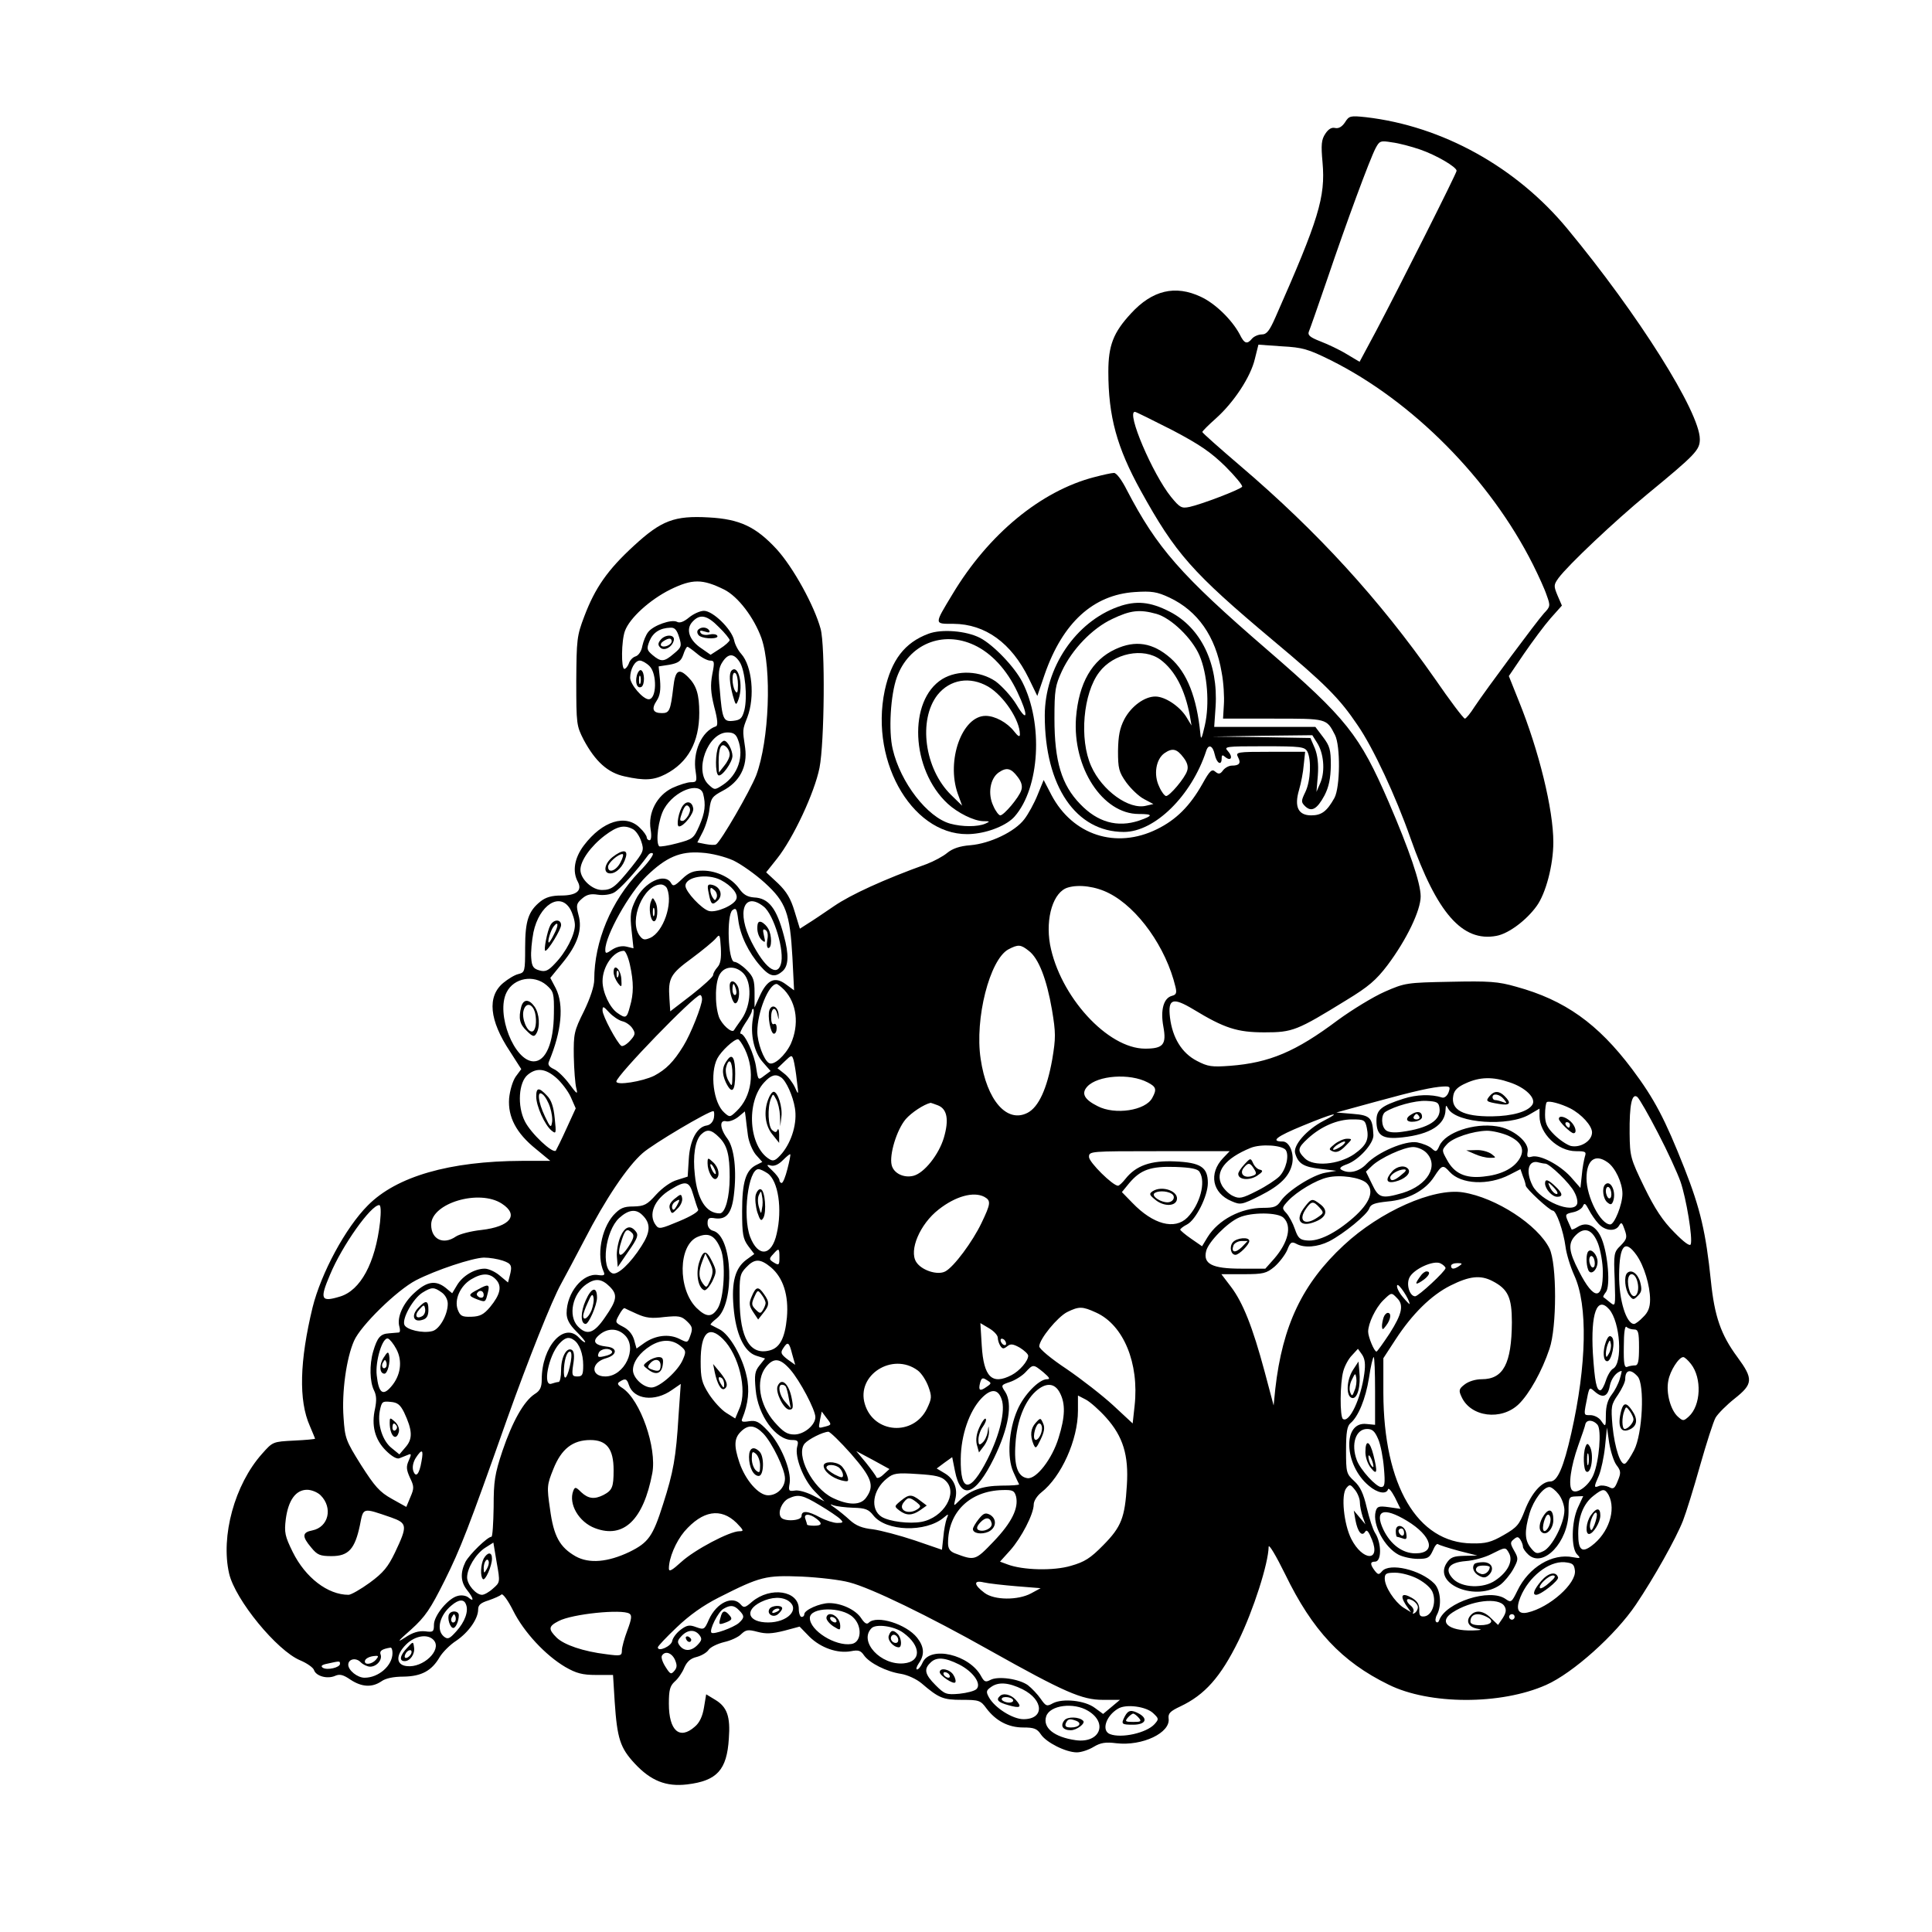
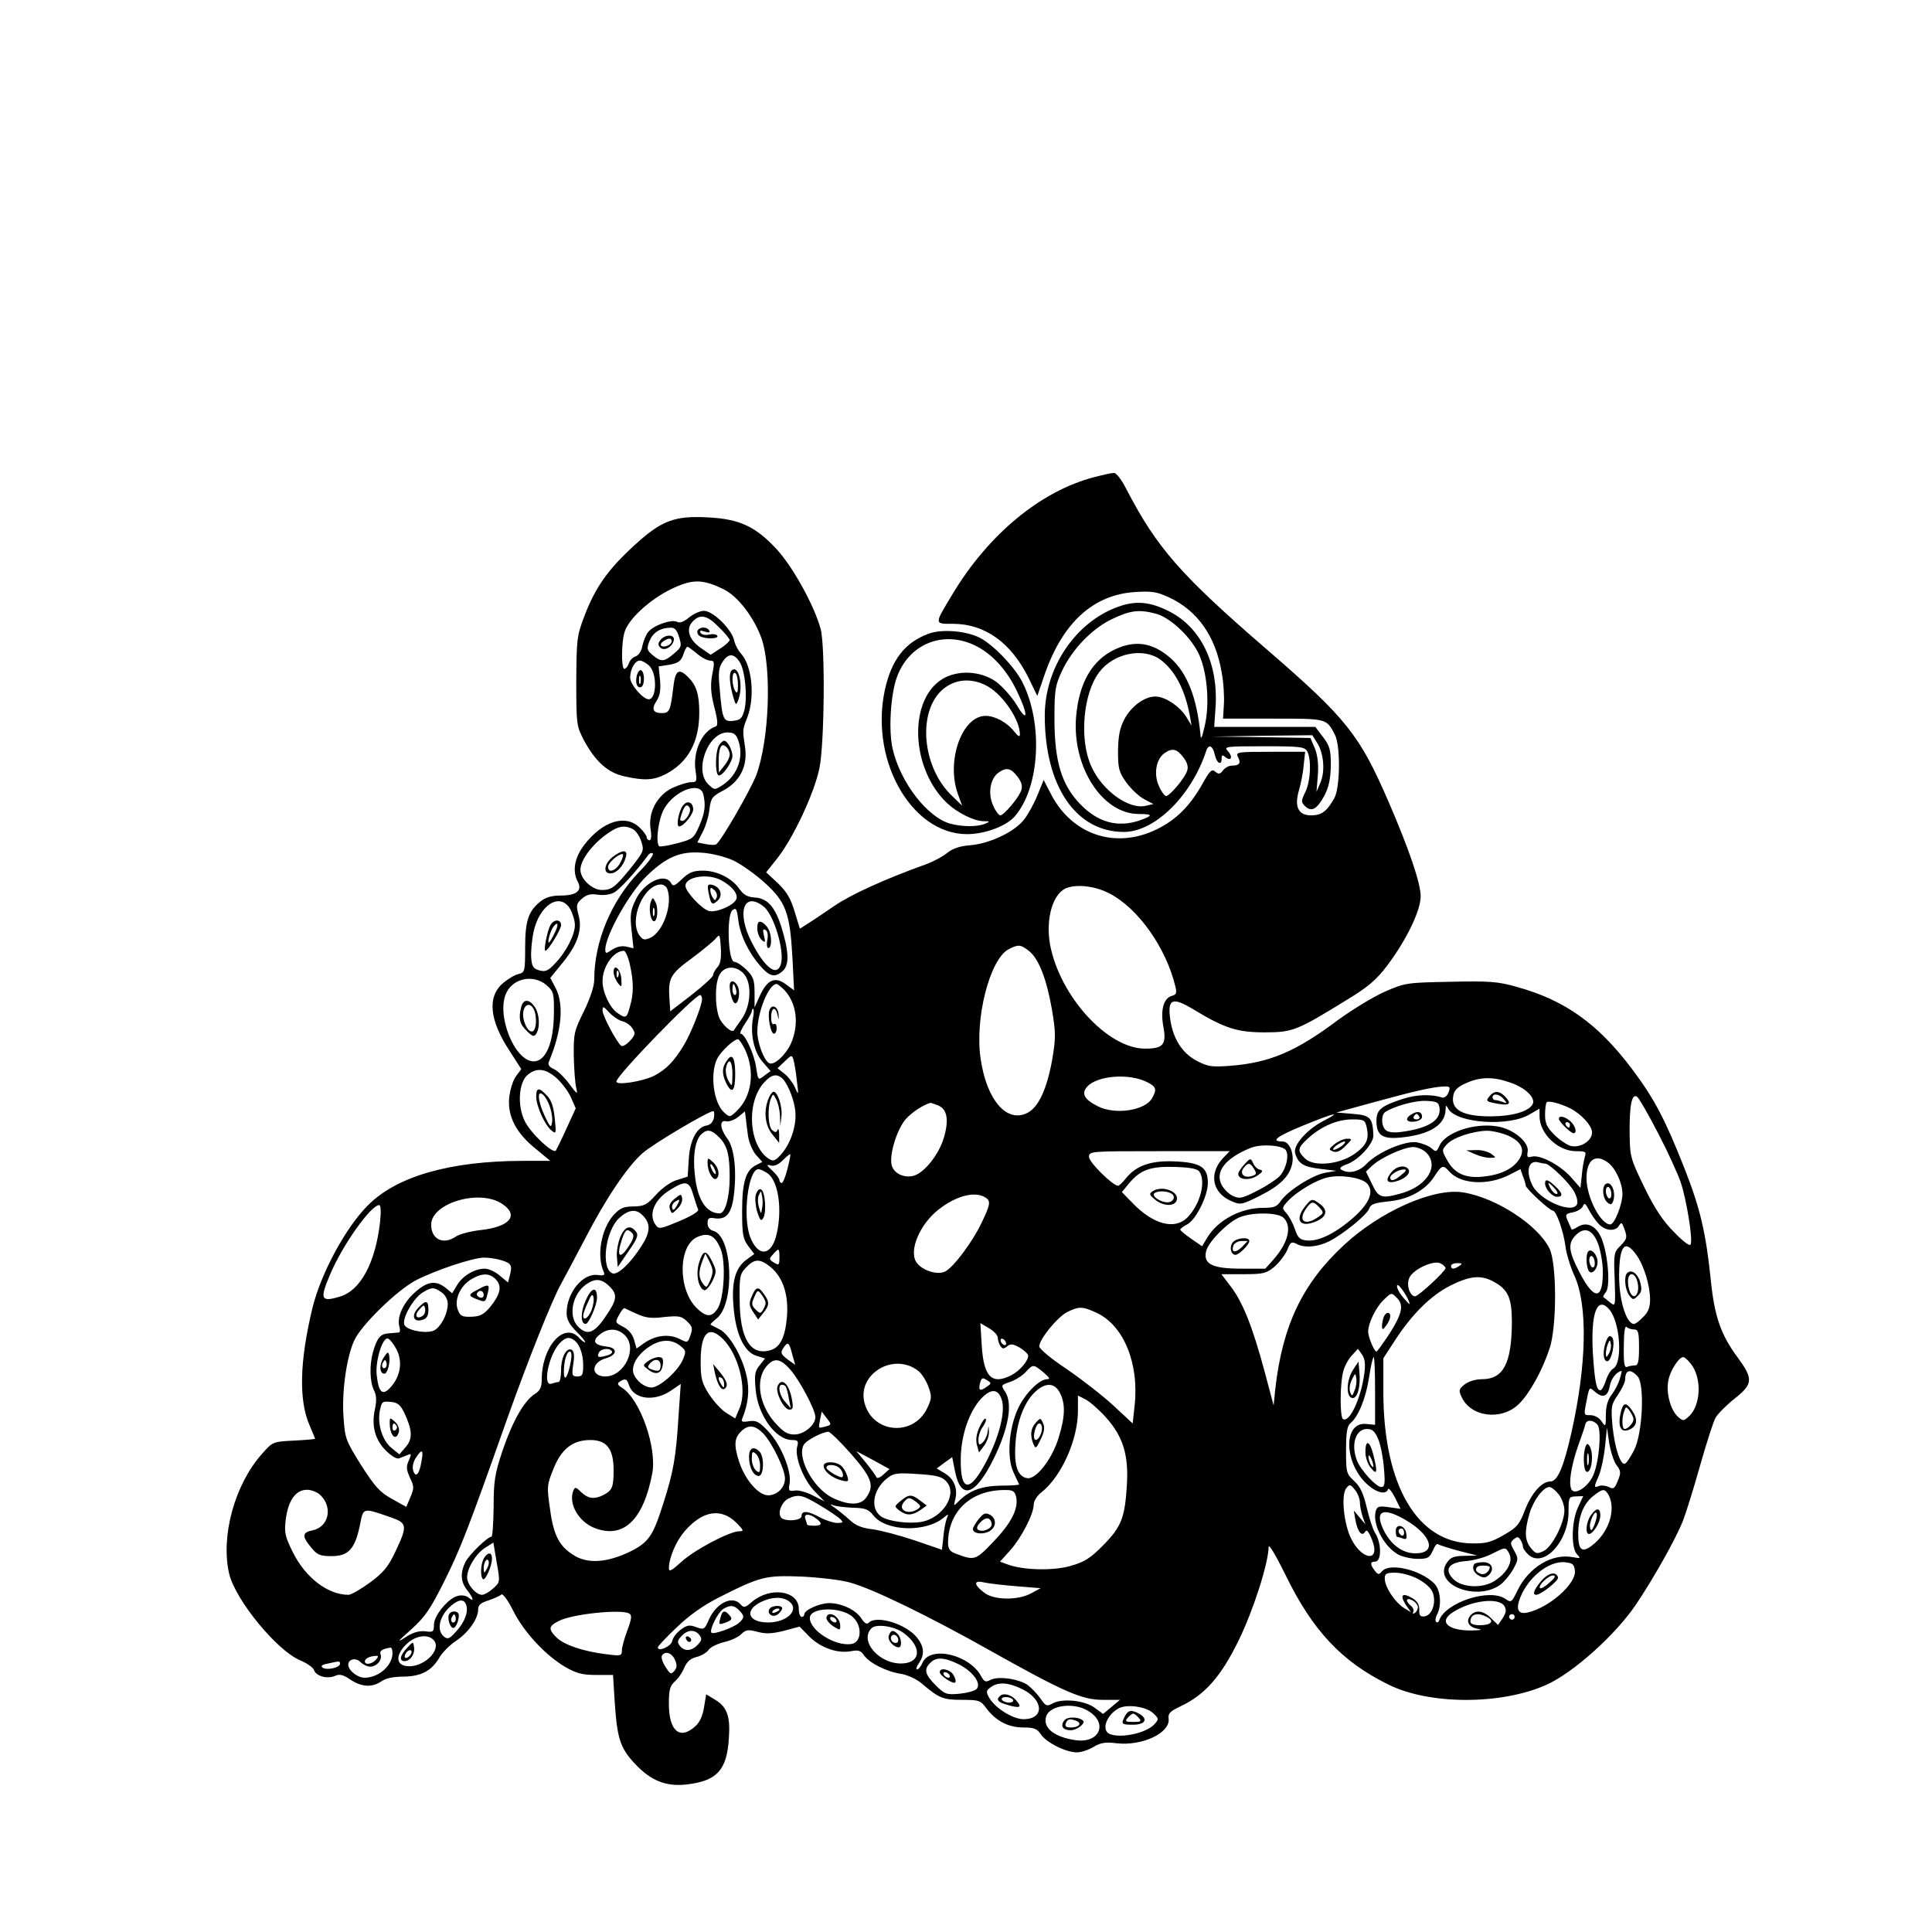
<svg xmlns="http://www.w3.org/2000/svg" version="1.0" width="699pt" height="699pt" viewBox="0 0 699 699" preserveAspectRatio="xMidYMid meet">
  <g transform="translate(0,699) scale(0.1,-0.1)" fill="#000000" stroke="none">
-     <path d="M4866 6547 c-11 -16 -23 -23 -36 -20 -12 3 -24 -4 -35 -21 -14 -21 -16 -39 -10 -104 11 -125 -14 -206 -170 -559 -22 -50 -32 -63 -50 -63 -12 0 -28 -7 -35 -15 -18 -22 -28 -19 -45 16 -28 52 -88 111 -140 135 -93 44 -176 24 -253 -60 -64 -69 -82 -116 -82 -211 0 -162 31 -274 117 -430 126 -228 186 -296 479 -542 189 -158 240 -209 306 -307 56 -81 138 -257 191 -408 96 -272 188 -377 311 -354 44 8 108 56 145 107 34 46 61 150 61 232 0 118 -52 331 -125 511 l-36 90 55 81 c31 45 74 103 96 128 l41 46 -16 37 c-14 34 -14 38 4 63 34 46 202 205 321 303 175 144 190 160 190 199 0 98 -223 452 -479 761 -185 224 -453 372 -729 404 -57 6 -61 5 -76 -19z m272 -98 c58 -20 132 -63 132 -77 0 -9 -206 -418 -291 -579 l-60 -112 -47 28 c-26 16 -69 36 -95 46 -36 14 -46 22 -42 34 4 9 34 95 67 191 70 207 154 434 175 474 14 26 17 28 59 21 25 -3 70 -15 102 -26z m-324 -762 c297 -148 577 -431 732 -739 20 -40 43 -90 50 -112 14 -38 13 -41 -10 -65 -27 -30 -209 -275 -251 -338 -15 -24 -31 -43 -35 -43 -5 0 -54 65 -109 145 -201 287 -424 531 -703 769 -76 65 -138 120 -138 123 0 3 22 25 49 49 66 59 126 151 141 215 l13 52 85 -6 c75 -4 95 -10 176 -50z m-573 -253 c101 -53 141 -81 193 -132 36 -36 63 -69 60 -73 -6 -10 -148 -64 -190 -73 -29 -6 -35 -3 -67 36 -67 83 -163 308 -131 308 4 0 64 -30 135 -66z" />
    <path d="M3960 5264 c-194 -50 -384 -207 -514 -424 -67 -111 -67 -107 4 -107 115 -1 209 -69 272 -197 l31 -64 27 79 c65 186 175 287 326 297 61 4 80 1 125 -20 102 -48 167 -140 189 -271 7 -36 10 -89 8 -117 l-3 -50 181 0 c196 0 193 1 224 -59 20 -39 19 -189 -2 -228 -27 -48 -46 -63 -84 -63 -47 0 -62 31 -44 92 7 24 15 64 17 91 l5 47 -126 0 c-121 0 -126 -1 -117 -19 12 -22 5 -31 -22 -31 -11 0 -25 -8 -32 -17 -10 -14 -16 -15 -28 -5 -12 11 -20 4 -46 -43 -46 -82 -96 -131 -165 -165 -148 -73 -305 -22 -382 124 l-28 54 -22 -54 c-12 -30 -34 -70 -48 -88 -34 -45 -124 -88 -195 -94 -39 -3 -64 -12 -83 -27 -15 -13 -49 -31 -75 -41 -156 -56 -275 -111 -335 -152 -38 -26 -81 -55 -96 -64 l-28 -18 -19 62 c-14 47 -29 72 -60 102 l-43 40 39 49 c59 74 136 239 154 329 18 92 21 441 4 503 -23 84 -99 222 -159 288 -75 81 -133 109 -246 115 -124 7 -171 -11 -270 -102 -96 -88 -141 -153 -180 -256 -27 -71 -28 -84 -29 -235 0 -156 1 -161 27 -212 42 -78 87 -119 148 -132 72 -16 105 -14 148 8 81 42 122 116 122 222 0 66 -10 99 -40 129 -34 34 -47 26 -54 -37 -10 -84 -14 -93 -41 -93 -33 0 -39 15 -19 45 12 18 15 39 12 75 l-5 49 39 6 c32 6 42 13 50 36 5 16 12 29 15 29 3 0 18 -11 35 -25 16 -14 38 -25 47 -25 16 0 17 -5 8 -50 -7 -39 -6 -64 7 -117 13 -48 14 -69 6 -71 -51 -17 -85 -93 -73 -164 5 -35 4 -38 -18 -38 -12 0 -43 -10 -67 -21 -55 -27 -88 -89 -78 -150 4 -24 2 -39 -4 -39 -5 0 -10 5 -10 10 0 6 -11 22 -25 35 -51 51 -135 25 -202 -63 -35 -46 -43 -95 -22 -133 16 -31 -5 -49 -61 -49 -33 0 -55 -6 -74 -21 -44 -35 -56 -70 -56 -167 0 -87 -1 -90 -24 -96 -14 -3 -38 -18 -55 -32 -59 -49 -51 -135 24 -248 l41 -64 -20 -27 c-11 -16 -21 -49 -24 -79 -5 -67 26 -126 97 -183 l52 -43 -103 0 c-261 -1 -453 -56 -557 -161 -81 -81 -169 -245 -200 -369 -47 -194 -51 -337 -10 -429 10 -24 19 -45 19 -46 0 -2 -34 -5 -76 -7 -77 -4 -77 -4 -116 -48 -99 -111 -150 -298 -119 -433 22 -95 173 -279 257 -314 24 -10 47 -26 50 -35 7 -22 48 -34 77 -21 16 7 29 4 55 -14 41 -27 78 -29 112 -6 15 11 44 17 80 17 65 1 102 21 131 71 11 18 38 45 60 59 44 30 79 79 79 113 0 16 9 24 38 33 20 7 41 16 46 21 5 5 24 -21 43 -59 39 -78 117 -161 188 -203 40 -23 62 -29 112 -29 l61 0 6 -97 c9 -134 20 -167 73 -224 58 -62 113 -84 189 -75 108 13 144 52 151 166 6 79 -6 114 -49 140 l-33 20 -8 -48 c-5 -31 -16 -55 -33 -69 -55 -49 -94 -15 -94 83 0 50 4 64 21 80 12 10 28 33 35 51 10 22 23 33 44 38 16 4 36 15 43 25 7 11 33 23 57 29 23 5 52 18 62 29 17 16 25 17 59 8 30 -8 52 -7 96 4 l56 15 36 -37 c41 -40 101 -61 150 -52 26 5 35 3 47 -15 20 -28 81 -59 134 -67 24 -4 56 -19 74 -34 63 -54 78 -60 146 -60 62 0 68 -2 89 -31 34 -45 79 -69 133 -69 39 0 50 -4 64 -25 19 -29 90 -65 130 -65 16 0 43 9 61 20 25 15 43 18 82 13 94 -11 197 38 189 90 -2 18 6 26 42 43 89 42 146 106 211 238 54 111 108 279 109 340 1 11 27 -33 60 -100 98 -202 204 -316 374 -399 147 -73 406 -74 570 -1 97 43 251 181 325 291 64 95 145 239 170 303 11 28 39 118 62 200 23 81 48 159 56 173 9 15 40 46 69 69 67 53 68 71 10 150 -60 81 -83 148 -96 276 -18 174 -38 261 -96 408 -70 177 -108 250 -189 358 -124 165 -244 250 -419 298 -66 19 -98 21 -239 18 -158 -3 -164 -4 -237 -36 -41 -18 -118 -65 -170 -103 -152 -114 -247 -154 -389 -165 -67 -5 -81 -3 -121 18 -54 28 -88 83 -97 157 -8 68 10 74 85 29 112 -68 158 -83 257 -83 102 0 117 6 297 117 79 48 107 72 148 126 69 92 120 198 120 249 0 48 -41 168 -116 342 -105 242 -151 301 -439 550 -314 271 -399 369 -508 578 -18 36 -38 63 -47 62 -8 0 -40 -7 -70 -15z m-1340 -407 c50 -25 108 -101 135 -176 38 -110 28 -370 -19 -496 -23 -58 -127 -238 -145 -250 -5 -3 -22 -2 -38 1 l-30 6 20 39 c11 22 22 59 24 83 5 38 10 45 48 65 61 32 90 87 81 155 -10 67 -10 65 8 111 28 74 17 185 -22 229 -11 12 -23 34 -26 50 -10 41 -77 106 -109 106 -14 0 -38 -11 -54 -24 -19 -16 -34 -21 -43 -16 -20 11 -87 -13 -105 -37 -8 -10 -17 -32 -21 -50 -3 -19 -14 -35 -25 -38 -10 -3 -21 -15 -24 -26 -4 -10 -11 -19 -16 -19 -12 0 -11 102 2 137 17 47 90 113 164 150 80 39 116 39 195 0z m-19 -136 c22 -21 39 -43 39 -47 -1 -5 -16 -19 -35 -31 l-34 -22 -33 23 c-44 29 -58 69 -33 96 27 30 53 25 96 -19z m-144 -36 c10 -32 9 -37 -19 -60 -35 -30 -46 -31 -77 -5 -21 18 -22 23 -11 51 13 31 38 47 76 48 15 1 23 -8 31 -34z m219 -90 c20 -30 29 -128 17 -175 -8 -29 -14 -35 -40 -38 -36 -4 -40 5 -49 115 -6 58 -4 77 10 98 21 32 41 32 62 0z m-326 -15 c28 -28 26 -120 -3 -120 -21 0 -67 54 -67 78 0 31 17 62 35 62 8 0 24 -9 35 -20z m320 -266 c23 -59 0 -128 -55 -164 -29 -19 -30 -19 -52 2 -53 50 -2 188 69 188 21 0 31 -6 38 -26z m-126 -196 c10 -39 7 -68 -14 -116 -20 -45 -23 -48 -80 -63 -33 -9 -62 -13 -65 -11 -14 14 -3 100 18 136 37 65 128 100 141 54z m-254 -128 c10 -5 24 -25 30 -44 11 -33 9 -37 -35 -93 -59 -73 -72 -83 -107 -83 -36 0 -78 40 -78 73 0 33 37 85 88 124 45 34 70 40 102 23z m22 -155 c-100 -104 -162 -251 -162 -389 0 -24 -14 -66 -37 -114 -36 -72 -38 -82 -37 -164 1 -48 5 -100 9 -115 6 -24 3 -23 -25 15 -17 23 -42 48 -56 54 -17 8 -23 16 -18 27 46 110 55 205 25 265 l-20 38 44 54 c55 67 73 121 58 174 -9 35 -8 41 13 59 17 15 32 18 57 14 20 -3 45 0 59 8 21 12 79 75 123 135 5 7 13 10 17 6 4 -4 -18 -35 -50 -67z m341 42 c29 -14 80 -50 114 -81 77 -70 91 -110 100 -270 l6 -119 -30 22 c-39 29 -67 17 -94 -42 l-19 -42 0 53 c0 46 -4 58 -29 83 -16 16 -36 29 -44 29 -23 0 -29 170 -7 187 13 10 16 5 21 -35 7 -56 37 -118 80 -167 34 -39 53 -43 81 -18 21 19 23 59 4 128 -26 99 -55 136 -108 138 -24 2 -38 10 -53 31 -27 39 -81 66 -132 66 -34 0 -50 -6 -75 -30 -27 -26 -33 -28 -40 -15 -22 39 -97 4 -128 -60 -19 -39 -21 -55 -15 -111 l7 -65 -25 6 c-16 4 -35 0 -51 -10 -23 -16 -26 -16 -26 -1 0 51 86 204 149 266 71 69 122 91 199 85 37 -2 86 -15 115 -28z m-45 -71 c38 -20 64 -50 56 -69 -8 -22 -72 -50 -99 -43 -26 7 -85 70 -85 91 0 33 79 46 128 21z m-194 -32 c21 -54 -14 -155 -61 -177 -21 -9 -27 -8 -39 8 -40 55 14 184 77 185 9 0 20 -7 23 -16z m1599 -16 c104 -53 206 -196 240 -339 5 -21 3 -28 -13 -32 -30 -8 -42 -51 -31 -111 12 -65 0 -80 -66 -80 -136 0 -309 190 -344 377 -17 97 12 191 65 206 40 12 101 4 149 -21z m-1950 -57 c9 -16 17 -42 17 -58 0 -35 -32 -98 -72 -139 -24 -26 -35 -31 -56 -25 -22 6 -28 14 -30 45 -2 20 2 62 8 93 21 99 96 147 133 84z m700 9 c37 -29 77 -163 62 -209 -14 -46 -58 -13 -106 81 -55 108 -28 185 44 128z m-167 -219 c-9 -10 -16 -23 -16 -29 0 -6 -35 -38 -77 -71 l-78 -60 -3 46 c-5 74 3 89 81 146 39 29 79 62 87 72 14 17 15 14 18 -34 2 -38 -1 -58 -12 -70z m1126 59 c36 -27 65 -103 84 -213 14 -84 14 -102 1 -180 -19 -106 -49 -172 -89 -193 -75 -39 -148 45 -170 195 -22 146 33 359 100 396 36 19 45 18 74 -5z m-1443 -50 c14 -64 14 -105 0 -152 -11 -42 -15 -44 -45 -23 -28 19 -54 75 -54 115 0 53 39 109 77 110 6 0 16 -23 22 -50z m411 -32 c31 -33 28 -114 -6 -164 -15 -21 -28 -40 -29 -42 -9 -10 -44 22 -54 49 -16 47 -14 131 5 157 19 28 57 28 84 0z m-713 -42 c26 -23 28 -29 27 -103 -1 -106 -29 -173 -73 -173 -70 0 -138 172 -98 250 26 52 98 65 144 26z m861 -18 c45 -49 54 -125 23 -195 -20 -42 -62 -80 -79 -69 -19 11 -42 75 -42 113 0 71 41 173 70 173 3 0 16 -10 28 -22z m-298 -33 c0 -23 -41 -127 -68 -170 -35 -57 -62 -84 -105 -107 -43 -21 -137 -36 -137 -21 0 21 281 311 303 313 4 0 7 -7 7 -15z m-288 -80 c13 -3 30 -15 37 -27 11 -17 9 -23 -10 -44 -12 -13 -26 -21 -31 -18 -15 10 -68 108 -68 128 0 17 3 16 24 -7 13 -14 35 -29 48 -32z m472 10 c-10 -57 4 -122 36 -158 l28 -32 -23 -17 c-22 -17 -22 -17 -29 28 -6 48 -41 124 -56 124 -5 0 2 16 15 36 14 20 25 41 25 45 0 5 2 9 5 9 3 0 3 -16 -1 -35z m-29 -111 c38 -80 25 -172 -30 -224 -24 -23 -25 -23 -45 -5 -39 35 -52 142 -25 195 14 27 60 70 75 70 4 0 15 -16 25 -36z m188 -114 c7 -53 6 -54 -7 -24 -8 17 -25 40 -39 50 l-24 19 26 25 c25 24 26 24 32 5 3 -11 9 -45 12 -75z m-870 10 c18 -16 42 -47 52 -69 l18 -41 -33 -72 c-18 -40 -36 -76 -39 -81 -11 -12 -90 62 -112 106 -28 55 -23 142 11 169 32 26 64 22 103 -12z m813 2 c18 -12 43 -67 50 -111 9 -53 -11 -120 -46 -163 -23 -27 -32 -31 -46 -22 -75 45 -86 206 -19 278 24 26 41 32 61 18z m1326 -18 c31 -16 34 -25 17 -56 -24 -46 -135 -63 -198 -30 -48 24 -60 46 -37 71 37 40 153 49 218 15z m1310 0 c58 -19 97 -58 82 -81 -16 -25 -72 -41 -146 -42 -104 -1 -150 23 -140 75 3 19 16 32 46 45 50 23 98 24 158 3z m-221 -36 c-5 -13 -15 -21 -23 -19 -40 13 -93 11 -140 -4 -81 -26 -98 -40 -98 -80 0 -54 22 -68 94 -60 101 11 155 46 156 100 1 18 2 18 10 3 31 -52 218 -65 294 -20 l36 21 0 -27 c0 -63 66 -127 132 -127 35 0 38 -2 32 -20 -3 -11 -9 -41 -11 -67 l-5 -46 -36 41 c-41 44 -112 81 -141 72 -15 -4 -17 -1 -14 18 7 34 -53 84 -112 92 -82 13 -185 -22 -207 -70 -10 -23 -13 -24 -28 -10 -10 9 -33 18 -53 22 -43 7 -142 -35 -183 -78 -27 -29 -65 -37 -91 -21 -9 5 -2 12 21 20 43 16 96 75 95 105 -3 63 -11 72 -74 77 l-60 5 135 37 c153 42 213 55 252 57 24 1 26 -1 19 -21z m758 -148 c34 -65 70 -144 81 -175 21 -61 45 -206 37 -227 -3 -8 -24 7 -60 44 -41 41 -70 85 -108 163 -50 103 -52 111 -53 194 -1 103 8 148 28 132 7 -6 41 -65 75 -131z m-791 92 c7 -44 -39 -74 -136 -87 -27 -4 -49 -2 -58 6 -17 14 -18 55 -2 66 33 21 108 42 148 40 39 -2 45 -5 48 -25z m473 -2 c41 -21 79 -63 79 -87 0 -31 -42 -57 -77 -49 -14 4 -41 22 -60 41 -26 26 -33 41 -33 72 0 22 3 42 6 45 7 7 51 -5 85 -22z m-2288 11 c34 -13 41 -52 22 -117 -18 -61 -71 -128 -110 -138 -35 -9 -72 9 -79 39 -9 37 18 127 51 166 21 24 65 53 90 59 1 0 13 -4 26 -9z m-810 -45 c-3 -15 -13 -26 -26 -28 -35 -5 -61 -52 -65 -122 l-4 -63 -38 -12 c-22 -6 -53 -28 -76 -53 -33 -37 -43 -42 -82 -43 -36 0 -49 -6 -73 -32 -44 -51 -61 -146 -35 -204 6 -13 1 -15 -21 -12 -54 8 -113 -64 -113 -138 0 -22 10 -41 35 -66 20 -20 34 -37 32 -39 -2 -2 -12 5 -22 16 -54 59 -135 -32 -135 -151 0 -28 -6 -41 -26 -53 -39 -26 -80 -99 -116 -205 -28 -84 -32 -110 -32 -203 -1 -60 -4 -108 -8 -108 -14 0 -79 -63 -94 -91 -19 -39 -18 -72 6 -102 24 -30 26 -45 5 -27 -8 7 -25 10 -39 6 -34 -8 -86 -71 -86 -104 0 -26 -3 -28 -32 -24 -23 2 -45 -4 -73 -23 -31 -20 -26 -13 22 29 52 47 70 74 122 178 57 115 84 183 226 585 76 213 162 429 195 488 15 28 54 100 85 160 75 146 155 265 210 313 37 33 238 152 256 152 3 0 4 -11 2 -24z m123 -64 c3 -23 16 -54 28 -69 l24 -27 -22 -11 c-38 -19 -51 -62 -51 -167 0 -83 3 -100 22 -126 l22 -29 -29 -21 c-40 -30 -54 -80 -46 -171 8 -97 38 -162 82 -176 l32 -10 -20 -25 c-17 -21 -19 -34 -14 -88 8 -93 73 -182 132 -182 21 0 24 -4 18 -25 -9 -37 23 -119 63 -160 l36 -37 -43 22 c-24 12 -53 20 -65 17 -21 -3 -23 -1 -18 27 7 45 -32 140 -78 188 -32 34 -43 40 -69 36 -25 -4 -30 -2 -24 11 21 51 27 103 15 153 -15 70 -62 150 -97 168 -16 8 -31 16 -33 17 -2 2 8 12 22 23 67 53 58 299 -13 317 -12 3 -20 14 -20 27 0 19 5 22 28 18 40 -5 59 18 67 83 11 88 2 171 -23 205 -28 37 -30 70 -4 63 10 -2 29 5 43 16 l24 20 3 -22 c1 -12 5 -41 8 -65z m2083 53 c-62 -32 -112 -90 -103 -118 11 -37 30 -49 91 -56 l58 -7 -40 -7 c-46 -8 -137 -66 -161 -102 -14 -21 -24 -25 -64 -25 -80 0 -162 -43 -201 -106 l-20 -33 -39 27 c-22 15 -39 30 -40 33 0 3 11 12 25 19 32 17 75 103 75 150 0 57 -26 74 -119 78 -87 4 -141 -15 -179 -63 -11 -14 -23 -25 -27 -25 -19 0 -105 85 -105 104 0 21 3 21 254 21 l255 0 -24 -25 c-53 -56 -39 -127 31 -156 32 -14 37 -13 103 20 73 37 106 70 116 115 8 38 -10 81 -34 81 -46 0 -23 18 72 57 114 47 146 54 76 18z m156 -25 c9 -43 -1 -64 -46 -96 -56 -38 -147 -46 -178 -15 -28 28 -27 37 11 72 48 44 107 69 160 69 43 0 47 -2 53 -30z m-2343 -35 c29 -29 38 -63 38 -144 0 -72 -16 -131 -36 -131 -49 0 -81 50 -90 139 -8 69 1 124 22 146 22 21 37 19 66 -10z m2855 6 c48 -22 62 -51 39 -86 -22 -34 -68 -56 -130 -62 -65 -7 -105 12 -131 61 -19 34 -19 35 0 56 21 24 94 48 145 49 19 0 54 -8 77 -18z m-805 -52 c13 -20 1 -70 -23 -95 -12 -12 -48 -36 -82 -53 -53 -27 -63 -29 -86 -18 -14 6 -32 24 -40 38 -27 49 11 98 104 136 37 15 114 10 127 -8z m508 -9 c47 -47 6 -118 -85 -146 -76 -22 -87 -19 -111 32 l-22 45 22 21 c29 28 115 68 149 68 15 0 36 -9 47 -20z m-2311 -59 c-7 -28 -16 -51 -21 -51 -4 0 -8 5 -8 10 0 6 -12 22 -26 35 -22 20 -22 23 -5 18 13 -3 28 4 43 19 13 13 25 23 27 22 2 -2 -3 -26 -10 -53z m2967 24 c28 -19 54 -75 54 -114 0 -39 -29 -111 -44 -111 -35 0 -86 99 -86 167 0 66 31 90 76 58z m-225 -5 c15 0 90 -72 105 -103 9 -16 13 -35 10 -43 -14 -38 -132 11 -161 66 -27 53 -15 96 23 84 8 -2 18 -4 23 -4z m-1251 -30 c24 -37 1 -119 -44 -165 -46 -46 -124 -25 -199 53 l-38 39 27 33 c41 48 77 61 167 58 56 -2 81 -7 87 -18z m905 0 c41 -45 140 -50 217 -10 l39 20 9 -26 c6 -14 10 -29 10 -33 0 -11 87 -91 98 -91 13 0 39 -76 46 -130 3 -25 17 -72 32 -105 49 -107 45 -322 -11 -570 -28 -124 -50 -175 -76 -175 -31 0 -68 -42 -92 -104 -20 -52 -28 -62 -77 -90 -45 -26 -65 -31 -115 -30 -197 2 -319 210 -320 544 l0 126 43 66 c61 94 130 162 200 197 68 34 108 39 152 16 56 -29 70 -59 70 -149 -1 -150 -31 -206 -109 -206 -23 0 -48 -8 -62 -19 -21 -16 -22 -22 -11 -45 33 -73 144 -87 207 -26 38 37 84 119 111 200 27 78 27 308 0 363 -42 85 -193 184 -313 203 -107 17 -300 -69 -431 -191 -150 -139 -222 -291 -248 -520 l-6 -60 -33 124 c-43 160 -78 248 -121 305 l-35 46 80 0 c72 0 83 3 112 27 17 15 38 42 46 60 11 29 16 32 33 23 29 -16 77 -12 119 9 54 28 138 97 145 119 5 15 19 20 66 25 74 6 137 40 169 90 28 43 32 44 56 17z m-2468 -5 c39 -27 54 -130 33 -219 -18 -81 -67 -86 -96 -11 -28 74 -7 245 30 245 7 0 21 -7 33 -15z m2167 -35 c29 -28 13 -72 -47 -125 -65 -57 -126 -87 -168 -83 -26 2 -33 9 -44 41 -7 21 -21 47 -31 58 -17 18 -16 20 7 45 31 33 101 75 142 84 46 11 119 0 141 -20z m-2436 -42 c7 -24 15 -48 18 -54 3 -7 -25 -24 -68 -42 -67 -28 -74 -30 -85 -15 -29 38 -6 94 53 129 55 34 68 31 82 -18z m1053 -8 c25 -14 24 -24 -10 -95 -32 -67 -100 -159 -131 -175 -28 -15 -86 4 -105 34 -27 42 13 137 81 190 61 48 126 66 165 46z m-1745 -25 c63 -41 30 -83 -74 -95 -38 -4 -80 -15 -93 -24 -45 -31 -89 -10 -89 43 0 78 174 130 256 76z m3967 -72 c24 -27 62 -30 75 -7 8 14 11 11 20 -15 10 -28 8 -34 -14 -57 -25 -24 -26 -29 -22 -124 3 -98 3 -98 -17 -82 -11 9 -22 18 -24 19 -2 1 2 9 9 18 17 20 8 136 -15 193 -19 47 -54 64 -87 43 -11 -7 -21 -11 -22 -9 -1 2 -7 15 -13 29 -11 25 -10 27 18 33 16 3 32 13 36 22 5 13 9 11 21 -12 8 -16 24 -39 35 -51z m-4408 5 c-17 -148 -71 -247 -145 -269 -69 -21 -74 -10 -36 79 44 106 148 252 178 252 6 0 7 -23 3 -62z m949 26 c31 -30 30 -61 -3 -112 -40 -63 -86 -106 -105 -99 -43 17 -26 153 24 200 34 31 61 34 84 11z m2320 -10 c31 -30 17 -89 -34 -148 l-32 -36 -88 0 c-104 0 -138 17 -126 64 8 33 77 103 119 121 45 20 141 19 161 -1z m1138 -94 c9 -25 17 -70 17 -100 1 -106 -32 -106 -86 0 -38 73 -41 102 -12 131 32 32 61 21 81 -31z m-3175 -18 c20 -47 13 -181 -11 -217 -21 -32 -41 -31 -76 3 -69 69 -66 228 4 257 40 17 63 5 83 -43z m3314 -23 c27 -38 49 -110 49 -161 0 -28 -7 -46 -25 -63 -13 -14 -28 -25 -33 -25 -28 0 -55 87 -54 178 1 107 21 130 63 71z m-3101 -9 c0 -27 -2 -29 -20 -18 -18 11 -18 14 -3 30 21 24 23 23 23 -12z m-1001 -11 c32 -11 35 -18 25 -56 l-6 -23 -30 25 c-16 14 -41 25 -54 25 -37 0 -80 -26 -100 -59 l-18 -30 -24 20 c-36 28 -67 23 -111 -17 -43 -38 -66 -91 -56 -124 3 -11 3 -20 -2 -21 -4 0 -21 -2 -36 -3 -31 -2 -42 -15 -57 -66 -14 -48 -12 -110 3 -140 9 -18 10 -36 4 -66 -14 -61 -1 -112 39 -152 21 -21 40 -32 49 -28 8 3 22 9 30 12 14 6 14 3 4 -20 -10 -22 -9 -33 4 -62 15 -31 16 -38 2 -70 l-15 -36 -52 29 c-45 25 -62 45 -112 123 -55 88 -58 96 -63 171 -7 91 10 215 38 278 24 55 155 183 224 219 72 37 204 81 246 82 20 0 50 -5 68 -11z m970 -24 c45 -38 65 -102 58 -182 -7 -75 -26 -110 -63 -119 -70 -18 -107 44 -108 183 -1 84 1 94 23 117 31 33 51 33 90 1z m2441 -3 c0 -11 -98 -102 -110 -102 -19 0 -33 41 -21 67 14 31 88 65 113 52 10 -5 18 -13 18 -17z m50 8 c-19 -13 -30 -13 -30 0 0 6 10 10 23 10 18 0 19 -2 7 -10z m-3485 -50 c22 -24 15 -54 -22 -99 -23 -27 -36 -34 -68 -35 -34 -1 -40 3 -49 26 -13 36 9 85 48 109 40 24 68 24 91 -1z m411 -25 c29 -29 27 -48 -17 -111 -40 -59 -66 -67 -99 -32 -35 38 -19 117 32 152 32 22 55 20 84 -9z m2894 -63 c0 -2 -12 10 -26 27 -14 17 -22 35 -19 41 5 9 45 -52 45 -68z m-3502 42 c13 -9 22 -26 22 -41 0 -40 -30 -93 -56 -99 -35 -9 -94 5 -101 23 -9 23 32 95 65 116 34 21 42 21 70 1z m3456 -20 c26 -25 19 -57 -26 -128 -24 -36 -45 -66 -48 -66 -8 0 -30 53 -30 72 0 30 27 86 54 113 30 29 30 30 50 9z m768 -41 c40 -46 50 -195 14 -215 -8 -4 -20 -24 -26 -43 -6 -19 -15 -35 -20 -35 -14 0 -20 30 -27 134 -8 144 15 209 59 159z m-3517 -17 c31 -14 52 -17 98 -11 52 5 62 4 82 -15 20 -19 22 -26 13 -51 -10 -28 -10 -28 -40 -13 -38 19 -87 13 -127 -15 l-28 -20 -9 32 c-6 20 -20 37 -40 47 -29 15 -29 16 -14 43 8 15 17 26 20 24 3 -2 23 -11 45 -21z m1661 5 c99 -45 156 -183 139 -337 l-7 -64 -70 65 c-39 36 -115 95 -169 132 -56 37 -99 73 -99 82 1 27 66 106 101 124 43 21 55 21 105 -2z m-356 -91 c0 -8 4 -21 9 -29 8 -12 12 -12 25 -2 12 10 21 9 46 -5 16 -10 30 -23 30 -29 0 -19 -31 -55 -60 -70 -71 -37 -101 -7 -108 106 l-5 82 32 -19 c17 -10 31 -25 31 -34z m2302 30 c15 0 18 -9 18 -65 0 -49 -3 -65 -14 -65 -8 0 -21 -2 -28 -5 -11 -5 -14 10 -13 74 0 50 4 76 10 70 5 -5 17 -9 27 -9z m-3651 -21 c47 -47 -2 -149 -71 -149 -54 0 -52 51 3 66 41 12 42 38 2 42 -45 5 -54 20 -26 43 30 25 66 24 92 -2z m355 -14 c57 -57 88 -183 60 -249 l-16 -38 -32 20 c-18 11 -46 42 -63 68 -26 41 -30 57 -30 119 0 103 29 132 81 80z m-1182 -36 c23 -43 16 -96 -19 -136 -30 -35 -45 -23 -52 41 -6 51 21 140 41 133 6 -2 20 -19 30 -38z m642 33 c20 -13 34 -50 34 -91 0 -35 -3 -41 -21 -41 -19 0 -21 4 -15 44 5 30 3 47 -5 52 -19 11 -39 -26 -39 -73 0 -24 -4 -43 -9 -43 -5 0 -16 -3 -25 -6 -34 -13 -12 100 27 144 21 23 35 27 53 14z m1564 -13 c0 -6 -4 -7 -10 -4 -5 3 -10 11 -10 16 0 6 5 7 10 4 6 -3 10 -11 10 -16z m-1179 -8 c21 -17 22 -21 10 -49 -17 -42 -85 -102 -114 -102 -30 0 -67 35 -67 63 0 30 25 64 64 88 39 24 77 24 107 0z m405 -30 l11 -39 -28 20 c-23 18 -26 24 -16 39 17 27 22 24 33 -20z m-652 10 c3 -5 -4 -11 -17 -15 -33 -9 -37 -7 -31 9 7 16 39 20 48 6z m2722 -81 c-12 -90 -54 -179 -77 -164 -12 7 -11 131 1 173 5 19 19 45 31 57 l22 24 15 -21 c10 -15 13 -34 8 -69z m-2871 43 c-10 -54 -24 -76 -25 -38 0 41 10 75 22 75 6 0 7 -15 3 -37z m2910 -106 l0 -122 -31 3 c-87 10 -82 -148 8 -223 31 -27 64 -33 70 -13 2 6 13 -7 25 -30 l20 -41 -42 6 c-37 5 -43 3 -48 -16 -12 -47 32 -129 83 -156 16 -8 47 -15 70 -15 36 0 42 4 54 30 7 17 15 27 19 23 4 -3 38 -14 75 -24 l67 -17 -47 -1 c-39 -1 -50 -5 -64 -26 -51 -78 109 -141 195 -78 14 11 35 36 46 56 19 35 19 39 3 67 -14 25 -15 30 -1 41 12 10 16 10 24 -2 5 -8 9 -19 9 -25 0 -6 9 -19 20 -29 54 -49 144 46 145 154 0 54 1 56 26 57 l27 1 -19 -41 c-24 -52 -25 -148 -3 -170 14 -14 12 -15 -15 -10 -75 15 -160 -36 -201 -121 -21 -43 -23 -44 -43 -30 -57 40 -216 -12 -240 -77 -2 -7 -7 -10 -11 -6 -4 3 -3 15 3 26 18 34 13 90 -10 113 -50 50 -162 76 -189 44 -11 -13 -14 -13 -26 2 -18 24 -17 33 1 33 24 0 24 67 0 104 -8 12 -21 53 -30 91 -12 52 -24 77 -46 97 -28 26 -29 31 -29 111 0 65 4 88 16 98 28 23 55 88 67 164 6 41 14 75 17 75 3 0 5 -55 5 -123z m1143 98 c40 -51 36 -150 -8 -190 -19 -17 -21 -17 -40 0 -26 24 -43 86 -34 130 6 35 38 85 54 85 5 0 17 -11 28 -25z m-3259 -20 c35 -40 91 -146 91 -172 0 -29 -41 -63 -76 -63 -26 0 -40 9 -72 45 -55 63 -69 151 -31 199 28 35 51 33 88 -9z m461 -3 c14 -10 31 -37 39 -59 13 -36 12 -43 -5 -79 -49 -101 -193 -91 -225 16 -32 105 100 189 191 122z m455 -7 c22 -19 26 -25 13 -25 -29 0 -84 -57 -107 -111 -32 -73 -38 -173 -15 -224 10 -22 19 -42 21 -45 2 -3 -27 -5 -65 -5 -69 -1 -114 -17 -153 -56 -19 -19 -19 -19 -13 6 10 39 -4 74 -37 94 l-30 18 28 21 28 20 10 -50 c21 -108 74 -90 141 46 54 111 68 198 41 240 -16 24 -16 25 17 36 18 6 44 22 56 35 28 30 28 30 65 0z m2085 -25 c-5 -17 -18 -42 -29 -56 -14 -18 -21 -41 -21 -73 0 -44 -1 -45 -16 -23 -8 13 -26 22 -40 22 -26 0 -25 -4 -9 76 6 24 7 25 24 10 29 -26 48 -20 55 19 5 27 24 52 43 55 1 0 -2 -14 -7 -30z m65 10 c26 -29 18 -207 -13 -267 -12 -23 -26 -45 -32 -48 -16 -10 -38 55 -46 136 -6 70 -5 77 20 113 14 21 26 46 26 56 0 34 19 39 45 10z m-2356 -38 c-24 -17 -30 -13 -23 15 5 18 9 20 24 10 18 -11 18 -12 -1 -25z m-1294 8 c17 -54 94 -63 156 -19 l32 22 -8 -114 c-9 -152 -19 -206 -56 -321 -37 -117 -53 -139 -122 -173 -78 -37 -145 -43 -194 -16 -58 33 -80 73 -93 171 -12 81 -11 88 12 145 29 73 70 105 134 105 59 0 84 -32 84 -109 0 -62 -5 -73 -37 -90 -32 -16 -54 -14 -80 10 -20 20 -23 20 -29 5 -18 -47 20 -113 79 -135 103 -39 175 30 207 199 17 92 -43 265 -108 308 -18 11 -20 17 -10 23 20 13 26 11 33 -11z m1560 -30 c20 -39 19 -85 -5 -162 -23 -76 -81 -151 -113 -146 -35 5 -49 45 -43 125 5 81 32 151 72 188 37 34 70 33 89 -5z m-211 -23 c14 -40 -6 -126 -51 -216 -63 -124 -99 -123 -97 2 1 85 31 171 74 217 35 37 61 36 74 -3z m378 -66 c61 -68 82 -136 75 -244 -7 -118 -20 -151 -85 -217 -47 -48 -68 -61 -117 -75 -63 -19 -175 -16 -230 5 l-27 10 37 41 c40 45 85 131 85 166 0 12 12 31 27 43 73 57 133 191 133 296 l0 55 29 -15 c15 -8 49 -38 73 -65z m-2540 19 c30 -64 32 -95 6 -125 l-23 -27 -27 22 c-34 26 -53 86 -44 135 7 34 9 36 39 33 25 -2 35 -10 49 -38z m1525 -51 c-28 -7 -26 -9 -20 25 l6 29 18 -24 c18 -23 18 -24 -4 -30z m2793 6 c15 -19 6 -131 -15 -181 -16 -39 -61 -72 -77 -56 -15 15 -5 86 22 162 13 36 25 71 26 78 5 17 29 15 44 -3z m-3018 -32 c32 -34 78 -129 78 -162 0 -33 -28 -61 -61 -61 -34 0 -82 54 -104 119 -20 60 -19 87 5 111 27 27 51 25 82 -7z m2224 -19 c9 -20 18 -68 21 -105 5 -58 3 -69 -10 -69 -18 0 -75 62 -88 97 -22 58 -4 113 37 113 19 0 28 -8 40 -36z m862 -94 c17 -22 17 -29 5 -58 -11 -28 -16 -31 -32 -22 -11 5 -27 7 -35 4 -20 -8 -20 -5 -1 38 8 20 18 66 22 104 l7 69 8 -55 c5 -30 16 -66 26 -80z m-2769 40 c75 -86 86 -115 55 -158 -20 -29 -64 -29 -122 -1 -73 36 -134 155 -101 196 14 16 65 42 86 43 6 0 43 -36 82 -80z m-1554 -27 c-8 -48 -21 -61 -30 -34 -4 14 0 31 9 46 23 35 29 31 21 -12z m1671 -48 c-11 -11 -23 -15 -25 -10 -2 6 -19 29 -38 53 l-35 42 60 -32 60 -33 -22 -20z m226 -23 c45 -44 -8 -133 -88 -148 -44 -8 -116 1 -144 18 -43 27 -33 98 19 139 23 19 36 21 110 16 66 -4 88 -9 103 -25z m1498 -77 c0 -13 5 -36 10 -52 l10 -28 -21 25 -21 25 6 -35 c8 -42 23 -61 35 -42 6 10 13 1 25 -29 32 -80 -34 -77 -75 3 -27 53 -38 160 -18 184 12 15 15 14 31 -6 10 -12 18 -33 18 -45z m719 29 c12 -15 21 -41 21 -58 0 -47 -45 -134 -76 -148 -23 -11 -28 -10 -45 11 -23 28 -24 61 -5 126 15 49 50 95 72 95 7 0 22 -12 33 -26z m-4479 -4 c45 -45 29 -115 -30 -127 -37 -7 -38 -22 -4 -62 22 -27 32 -31 74 -31 61 0 84 26 102 111 13 66 8 65 113 29 59 -21 60 -30 14 -127 -25 -52 -42 -73 -91 -109 -33 -24 -68 -44 -77 -44 -75 0 -156 62 -202 155 -28 57 -31 70 -25 119 9 68 36 106 77 106 16 0 38 -9 49 -20z m2516 -4 c10 -42 -15 -94 -81 -163 -67 -70 -68 -70 -140 -43 -18 7 -25 17 -25 37 0 112 79 189 197 192 37 1 43 -2 49 -23z m2144 5 c28 -54 0 -138 -62 -184 -35 -26 -48 -15 -48 44 0 61 19 109 55 137 34 27 41 27 55 3z m-2854 -37 c32 -19 66 -42 74 -50 12 -12 11 -14 -11 -14 -13 0 -41 9 -62 20 -44 24 -67 26 -67 5 0 -18 -65 -21 -75 -4 -12 18 4 55 27 67 36 17 51 14 114 -24z m121 -9 c44 -1 56 -6 73 -28 46 -58 189 -62 254 -8 18 15 19 15 11 -4 -4 -11 -10 -41 -12 -66 l-5 -46 -99 34 c-54 18 -122 36 -151 40 -38 4 -61 13 -83 33 -16 15 -41 35 -55 45 -18 12 -19 15 -5 9 11 -4 43 -8 72 -9z m-422 -55 c26 -27 27 -30 10 -30 -35 0 -162 -67 -210 -111 -34 -31 -45 -37 -45 -24 0 38 25 97 56 134 66 76 132 87 189 31z m2425 8 c91 -55 108 -118 31 -118 -47 0 -90 32 -116 86 -33 70 0 83 85 32z m-2137 8 c24 -18 21 -26 -8 -26 -14 0 -25 2 -25 4 0 2 -3 11 -6 20 -8 20 14 21 39 2z m-1169 -253 c-14 -13 -32 -23 -40 -23 -22 0 -54 37 -54 63 0 33 31 85 65 107 l30 19 12 -72 c13 -72 12 -72 -13 -94z m3676 127 c15 -28 -5 -68 -50 -98 -43 -30 -120 -27 -152 5 -34 35 -17 60 45 65 29 2 71 14 92 25 52 26 52 27 65 3z m238 -62 c6 -47 -92 -134 -171 -152 -35 -8 -44 12 -26 56 30 73 102 130 159 126 30 -3 35 -7 38 -30z m-567 -31 c27 -15 48 -34 53 -50 13 -36 -3 -81 -30 -85 -16 -2 -20 3 -19 25 0 19 -8 31 -27 42 -35 20 -44 10 -22 -25 l19 -27 -28 17 c-32 22 -67 75 -67 105 0 18 6 21 38 21 22 0 59 -10 83 -23z m-2058 -12 c78 -20 286 -121 508 -246 271 -152 334 -179 409 -179 l62 0 -31 -26 -30 -25 -30 22 c-36 27 -115 35 -151 17 -23 -13 -26 -11 -45 16 -11 16 -32 38 -46 49 -32 23 -108 34 -136 19 -17 -9 -22 -7 -33 13 -42 79 -184 112 -212 50 -6 -14 -15 -25 -20 -25 -5 0 -2 10 6 22 22 31 20 60 -6 93 -39 49 -146 83 -175 54 -7 -7 -15 -2 -27 16 -20 31 -72 55 -116 55 -34 0 -90 -25 -90 -40 0 -6 -4 -10 -10 -10 -5 0 -10 13 -10 29 0 66 -102 82 -169 26 -25 -22 -30 -23 -41 -10 -29 34 -87 7 -115 -54 -16 -37 -18 -38 -46 -28 -24 9 -33 8 -56 -9 -16 -12 -29 -30 -31 -41 -3 -19 -52 -41 -52 -23 0 4 30 36 68 72 46 44 95 79 152 108 152 77 170 81 300 76 63 -3 141 -12 173 -21z m605 -14 l87 -7 -35 -19 c-47 -25 -132 -25 -168 2 -39 29 -41 47 -3 38 17 -4 71 -10 119 -14z m-824 -54 c41 -30 -5 -77 -75 -77 -72 0 -88 43 -26 74 39 19 77 20 101 3z m2276 -22 c0 -7 -5 -17 -12 -21 -6 -4 -8 -3 -5 3 4 6 0 16 -8 23 -22 18 -18 32 5 20 11 -6 20 -17 20 -25z m-3444 10 c10 -24 -4 -63 -35 -97 -25 -28 -31 -30 -45 -19 -29 24 -15 78 28 113 26 22 45 23 52 3z m3757 -6 c8 -13 6 -24 -6 -43 l-17 -25 -25 24 c-27 28 -57 32 -75 10 -18 -21 -6 -43 27 -48 18 -3 12 -5 -19 -6 -88 -2 -125 31 -73 65 67 44 168 56 188 23z m-2769 -15 c20 -20 20 -27 -1 -46 -20 -17 -92 -43 -99 -35 -9 9 24 75 43 86 25 15 39 14 57 -5z m412 -25 c35 -32 31 -92 -6 -97 -58 -9 -150 49 -150 94 0 40 115 42 156 3z m-809 13 c10 -6 8 -20 -7 -60 -11 -29 -20 -62 -20 -73 0 -20 -4 -21 -56 -14 -84 10 -153 34 -180 60 -31 31 -30 41 7 60 49 26 229 44 256 27z m3104 -13 c27 -14 14 -29 -27 -29 -22 0 -34 5 -34 13 0 28 26 35 61 16z m99 1 c0 -5 -4 -10 -10 -10 -5 0 -10 5 -10 10 0 6 5 10 10 10 6 0 10 -4 10 -10z m-2211 -58 c64 -47 65 -104 1 -110 -83 -8 -164 79 -117 127 16 17 83 8 116 -17z m-739 -7 c10 -13 10 -19 -5 -35 -22 -24 -48 -26 -65 -5 -10 13 -10 19 5 35 22 24 48 26 65 5z m-960 -20 c29 -35 -39 -100 -98 -93 -40 4 -41 40 -3 78 33 33 80 40 101 15z m-150 -46 c0 -45 -50 -89 -101 -89 -26 0 -59 27 -59 47 0 21 28 27 45 9 9 -9 25 -16 34 -16 24 0 45 25 38 44 -5 13 5 20 36 25 4 0 7 -8 7 -20z m1022 -24 c8 -19 8 -28 -2 -40 -12 -14 -15 -13 -32 14 -11 17 -17 35 -13 41 11 18 35 11 47 -15z m-1082 0 c-14 -16 -40 -20 -40 -6 0 10 17 19 39 20 11 1 11 -2 1 -14z m2110 -17 c51 -26 82 -70 63 -89 -7 -7 -34 -14 -62 -17 -47 -4 -53 -2 -86 31 -39 39 -43 58 -19 81 21 22 52 20 104 -6z m-2240 2 c0 -13 -46 -24 -62 -14 -9 6 -4 11 17 15 45 10 45 10 45 -1z m2470 -92 c77 -39 79 -108 3 -108 -39 0 -104 41 -125 79 -11 20 -10 25 7 37 27 20 64 17 115 -8z m237 -78 c73 -44 42 -118 -45 -106 -78 11 -120 45 -107 86 13 41 100 52 152 20z m236 -9 c20 -19 20 -21 4 -39 -29 -32 -120 -52 -161 -36 -32 12 -15 66 29 92 29 18 103 8 128 -17z" />
    <path d="M2524 4709 c-3 -6 0 -15 7 -20 19 -12 72 -11 64 1 -3 6 -17 7 -30 4 -13 -3 -26 0 -30 6 -5 9 -1 10 15 5 15 -5 20 -4 16 4 -9 14 -33 14 -42 0z" />
    <path d="M2390 4675 c-10 -12 -10 -19 -1 -28 14 -14 44 2 49 27 4 21 -31 22 -48 1z m40 -5 c0 -13 -28 -25 -38 -16 -3 4 0 11 8 16 20 13 30 12 30 0z" />
    <path d="M2647 4564 c-10 -10 -8 -43 4 -89 11 -39 12 -39 21 -15 18 50 0 128 -25 104z m23 -52 c0 -28 -3 -33 -10 -22 -13 20 -13 73 0 65 6 -3 10 -23 10 -43z" />
    <path d="M2304 4546 c-7 -28 2 -49 17 -41 12 8 12 52 -1 60 -5 3 -12 -5 -16 -19z m13 -28 c-3 -7 -5 -2 -5 12 0 14 2 19 5 13 2 -7 2 -19 0 -25z" />
    <path d="M2600 4291 c-12 -24 -13 -98 -1 -106 12 -7 51 47 51 70 0 21 -18 55 -30 55 -5 0 -14 -9 -20 -19z m40 -31 c0 -10 -9 -28 -20 -41 l-19 -24 -1 37 c0 52 9 72 26 57 8 -6 14 -19 14 -29z" />
    <path d="M2472 4077 c-16 -19 -27 -77 -15 -77 17 0 55 48 51 66 -4 23 -22 28 -36 11z m19 -36 c-7 -12 -16 -21 -21 -21 -12 0 -12 2 0 36 8 19 14 24 21 17 8 -8 7 -17 0 -32z" />
    <path d="M2216 3889 c-30 -24 -35 -59 -8 -59 22 0 47 25 56 58 9 29 -12 29 -48 1z m29 -19 c-16 -31 -45 -41 -45 -16 0 14 36 46 52 46 5 0 2 -13 -7 -30z" />
    <path d="M2564 3759 c8 -43 13 -46 34 -26 19 20 7 50 -23 56 -15 3 -17 -2 -11 -30z m29 -16 c-5 -12 -7 -12 -14 -1 -5 7 -9 19 -9 27 0 11 3 11 14 1 8 -6 12 -18 9 -27z" />
    <path d="M2355 3728 c-9 -22 -2 -68 10 -71 14 -3 18 49 6 70 -9 17 -10 17 -16 1z m12 -50 c-3 -7 -5 -2 -5 12 0 14 2 19 5 13 2 -7 2 -19 0 -25z" />
    <path d="M1991 3642 c-11 -20 -25 -92 -18 -92 10 0 57 77 57 93 0 22 -27 22 -39 -1z m14 -31 c-8 -17 -17 -31 -19 -31 -7 0 6 44 17 58 17 22 19 5 2 -27z" />
    <path d="M2740 3631 c0 -16 7 -34 16 -42 13 -11 14 -9 8 16 -5 21 -4 26 6 20 7 -4 10 -18 6 -36 -3 -16 -1 -29 4 -29 13 0 13 46 0 69 -5 10 -16 21 -25 25 -11 4 -15 -2 -15 -23z" />
    <path d="M2220 3473 c0 -11 7 -28 15 -39 14 -18 15 -17 13 15 -3 36 -28 57 -28 24z m17 -15 c-3 -8 -6 -5 -6 6 -1 11 2 17 5 13 3 -3 4 -12 1 -19z" />
    <path d="M2640 3423 c0 -28 12 -63 20 -63 13 0 19 42 9 62 -12 23 -29 23 -29 1z m23 -13 c3 -11 1 -20 -4 -20 -5 0 -9 9 -9 20 0 11 2 20 4 20 2 0 6 -9 9 -20z" />
    <path d="M1886 3348 c-11 -42 -6 -64 20 -88 21 -21 27 -22 34 -10 15 23 12 73 -6 98 -20 28 -40 28 -48 0z m50 -23 c7 -30 2 -66 -11 -67 -18 -2 -38 47 -31 75 8 32 33 27 42 -8z" />
    <path d="M2784 3336 c-8 -21 4 -86 16 -86 6 0 10 9 10 21 0 11 -4 17 -10 14 -6 -4 -10 7 -10 24 0 36 16 42 23 9 5 -21 5 -21 4 1 -2 29 -24 40 -33 17z" />
    <path d="M2633 3157 c-21 -26 -22 -50 -7 -83 22 -45 34 -34 34 31 0 55 -10 75 -27 52z m17 -54 c-1 -47 -1 -47 -15 -22 -8 14 -11 36 -8 47 10 39 23 23 23 -25z" />
    <path d="M1940 3023 c0 -35 31 -103 55 -123 17 -14 18 -12 12 44 -4 41 -12 66 -28 82 -29 31 -39 30 -39 -3z m50 -39 c6 -18 10 -44 7 -56 -3 -20 -7 -16 -25 22 -26 54 -30 99 -8 80 8 -6 20 -27 26 -46z" />
    <path d="M2780 3014 c-18 -45 -12 -97 15 -129 l24 -30 0 30 c0 17 -3 24 -6 17 -4 -10 -8 -10 -19 -1 -15 12 -18 80 -5 114 8 19 8 19 19 -2 7 -12 13 -39 14 -60 l1 -38 4 34 c5 35 -13 91 -28 91 -5 0 -14 -12 -19 -26z" />
    <path d="M5390 3025 c-16 -19 -14 -21 33 -29 40 -7 47 2 21 28 -20 20 -38 20 -54 1z m51 -12 c12 -15 12 -16 -4 -10 -10 4 -23 7 -28 7 -5 0 -9 5 -9 10 0 16 26 12 41 -7z" />
    <path d="M5108 2959 c-27 -15 -21 -31 10 -27 15 2 27 9 27 17 0 19 -16 23 -37 10z m27 -9 c3 -5 -1 -10 -10 -10 -9 0 -13 5 -10 10 3 6 8 10 10 10 2 0 7 -4 10 -10z" />
    <path d="M5640 2942 c0 -10 43 -52 53 -52 14 0 7 27 -11 43 -20 18 -42 22 -42 9z m40 -22 c0 -5 -2 -10 -4 -10 -3 0 -8 5 -11 10 -3 6 -1 10 4 10 6 0 11 -4 11 -10z" />
    <path d="M4829 2851 c-22 -18 -23 -20 -6 -27 13 -5 27 1 45 20 25 25 26 26 5 26 -11 0 -31 -9 -44 -19z m27 -6 c-11 -8 -25 -15 -30 -15 -6 0 -2 7 8 15 11 8 25 15 30 15 6 0 2 -7 -8 -15z" />
    <path d="M2560 2781 c0 -29 19 -63 31 -56 15 10 10 41 -11 60 -19 18 -20 17 -20 -4z m30 -36 c0 -5 -5 -3 -10 5 -5 8 -10 20 -10 25 0 6 5 3 10 -5 5 -8 10 -19 10 -25z" />
    <path d="M5335 2815 c17 -8 41 -14 55 -14 24 0 24 0 6 14 -11 8 -36 15 -55 14 l-36 -1 30 -13z" />
    <path d="M4502 2777 c-12 -13 -22 -28 -22 -34 0 -22 40 -25 68 -7 21 14 23 19 11 22 -9 1 -20 12 -25 23 -9 20 -10 20 -32 -4z m35 -16 c11 -17 9 -21 -8 -26 -28 -9 -46 9 -29 30 16 20 23 19 37 -4z" />
    <path d="M5037 2752 c-26 -29 -22 -45 11 -37 33 8 57 29 48 44 -11 17 -41 13 -59 -7z m34 -12 c-25 -22 -41 -26 -41 -10 0 11 30 29 50 29 10 0 8 -6 -9 -19z" />
    <path d="M5807 2704 c-12 -13 -7 -51 8 -64 12 -10 16 -9 21 3 13 35 -9 81 -29 61z m23 -35 c0 -11 -4 -17 -10 -14 -5 3 -10 15 -10 26 0 11 5 17 10 14 6 -3 10 -15 10 -26z" />
    <path d="M5590 2708 c1 -21 26 -48 44 -48 22 0 20 13 -7 38 -26 25 -37 28 -37 10z m35 -18 c10 -11 13 -20 7 -20 -6 0 -16 9 -22 20 -6 11 -9 20 -7 20 2 0 12 -9 22 -20z" />
    <path d="M4170 2680 c-13 -9 -12 -13 9 -30 28 -24 69 -26 78 -4 12 33 -52 57 -87 34z m69 -9 c16 -10 6 -31 -15 -31 -24 0 -55 20 -49 31 8 11 45 12 64 0z" />
    <path d="M2734 2666 c-3 -14 0 -42 6 -62 10 -30 14 -34 22 -20 12 22 6 98 -9 103 -7 3 -15 -7 -19 -21z m23 -48 c-3 -22 -4 -21 -11 4 -5 16 -5 36 0 45 7 16 8 15 11 -4 3 -13 3 -33 0 -45z" />
    <path d="M4721 2624 c-38 -48 -17 -77 38 -54 40 16 47 40 19 62 -30 23 -33 23 -57 -8z m53 -3 c16 -18 16 -20 -6 -35 -47 -33 -74 -13 -42 32 19 27 26 27 48 3z" />
    <path d="M2441 2653 c-17 -14 -22 -25 -17 -38 6 -18 8 -18 27 2 12 11 19 28 17 38 -3 16 -5 16 -27 -2z m8 -25 c-9 -16 -14 -19 -17 -9 -2 7 2 17 9 22 20 13 21 11 8 -13z" />
    <path d="M2244 2514 c-8 -20 -14 -52 -12 -72 l3 -36 39 57 c33 47 37 59 26 72 -20 25 -40 17 -56 -21z m43 15 c9 -9 5 -22 -15 -52 -31 -46 -42 -31 -22 28 12 37 19 42 37 24z" />
    <path d="M4460 2495 c-13 -16 -7 -45 10 -45 13 0 50 37 50 50 0 16 -46 12 -60 -5z m33 -17 c-24 -23 -40 -20 -30 7 4 8 17 15 29 15 l22 0 -21 -22z" />
    <path d="M5747 2463 c-9 -8 -9 -46 -1 -67 9 -23 34 -1 34 29 0 24 -22 49 -33 38z m23 -44 c0 -11 -4 -17 -10 -14 -5 3 -10 15 -10 26 0 11 5 17 10 14 6 -3 10 -15 10 -26z" />
    <path d="M2529 2421 c-12 -41 -3 -91 19 -99 6 -2 19 13 29 32 16 34 16 38 0 71 -22 45 -33 44 -48 -4z m41 -62 c-13 -29 -14 -30 -27 -13 -16 22 -16 44 -2 81 l11 28 16 -32 c13 -27 13 -36 2 -64z" />
    <path d="M5887 2384 c-12 -12 -8 -59 7 -80 14 -18 16 -18 32 -2 14 14 15 23 8 50 -9 31 -32 47 -47 32z m38 -35 c8 -36 -10 -64 -25 -39 -5 8 -10 27 -10 43 0 38 27 35 35 -4z" />
    <path d="M2720 2300 c-11 -25 -10 -34 5 -57 l18 -27 18 23 c23 28 24 40 3 69 -20 29 -29 28 -44 -8z m50 -24 c0 -6 -5 -18 -10 -26 -8 -13 -11 -13 -26 2 -15 15 -16 21 -5 45 12 27 13 27 27 8 8 -10 14 -24 14 -29z" />
-     <path d="M5143 2378 c-25 -33 -25 -40 1 -23 26 17 35 35 17 35 -5 0 -13 -6 -18 -12z" />
    <path d="M1728 2324 c-35 -18 -35 -22 -2 -35 31 -11 30 -12 39 24 8 31 2 33 -37 11z m22 -19 c0 -9 -6 -12 -15 -9 -8 4 -12 10 -9 15 8 14 24 10 24 -6z" />
    <path d="M2119 2285 c-19 -42 -19 -85 0 -85 11 0 41 68 41 95 0 42 -20 38 -41 -10z m21 -36 c-12 -28 -30 -40 -30 -19 0 6 7 27 17 48 12 28 17 33 20 19 3 -10 -1 -32 -7 -48z" />
    <path d="M1512 2257 c-25 -27 -16 -53 17 -42 15 4 21 15 21 36 0 35 -9 37 -38 6z m17 -28 c-23 -14 -31 2 -12 23 16 18 18 19 21 3 2 -10 -2 -21 -9 -26z" />
    <path d="M5006 2224 c-3 -9 -6 -23 -6 -32 1 -15 3 -14 15 2 17 22 20 46 6 46 -5 0 -12 -7 -15 -16z" />
    <path d="M5810 2135 c-12 -33 -10 -70 5 -70 16 0 31 73 17 87 -8 8 -14 4 -22 -17z m11 -42 c-9 -16 -10 -16 -11 -1 0 9 3 25 7 35 7 16 8 17 11 1 2 -10 -1 -25 -7 -35z" />
    <path d="M2586 2025 c9 -42 23 -67 35 -60 15 10 10 28 -16 60 l-25 30 6 -30z m34 -43 c0 -15 -2 -15 -10 -2 -13 20 -13 33 0 25 6 -3 10 -14 10 -23z" />
    <path d="M1388 2078 c-17 -26 -15 -58 3 -58 11 0 22 42 17 66 -3 15 -6 14 -20 -8z m8 -35 c-10 -10 -19 5 -10 18 6 11 8 11 12 0 2 -7 1 -15 -2 -18z" />
    <path d="M2344 2065 c-19 -15 -19 -15 1 -30 28 -22 49 -15 53 18 3 21 -1 27 -15 27 -11 0 -28 -7 -39 -15z m46 -15 c0 -21 -8 -24 -34 -14 -13 5 -14 9 -5 20 17 21 39 17 39 -6z" />
    <path d="M4896 2035 c-25 -38 -27 -98 -4 -103 19 -4 32 42 26 98 l-3 34 -19 -29z m5 -75 c-8 -22 -10 -23 -16 -7 -4 10 -2 30 6 45 12 25 13 25 16 7 2 -12 0 -32 -6 -45z" />
    <path d="M2813 1974 c-8 -22 23 -84 43 -84 13 0 15 7 9 38 -10 56 -38 81 -52 46z m30 -1 c3 -5 8 -24 11 -43 l7 -35 -21 24 c-21 24 -27 61 -11 61 6 0 12 -3 14 -7z" />
    <path d="M5866 1888 c-16 -60 -2 -87 34 -68 24 13 26 37 4 68 -19 28 -30 28 -38 0z m44 -33 c0 -13 -20 -35 -32 -35 -10 0 -11 42 -1 66 6 16 7 16 20 -2 7 -10 13 -23 13 -29z" />
    <path d="M3747 1842 c-18 -20 -21 -45 -8 -77 8 -18 10 -16 26 17 13 27 16 43 9 58 -9 21 -10 21 -27 2z m23 -19 c0 -23 -17 -49 -26 -41 -9 10 4 58 16 58 6 0 10 -8 10 -17z" />
    <path d="M3544 1827 c-11 -23 -14 -45 -10 -63 l8 -29 19 25 c10 14 18 36 17 50 -1 25 -1 25 -5 -2 -2 -14 -11 -32 -19 -38 -11 -10 -14 -8 -14 12 0 13 7 34 16 46 9 13 14 26 10 29 -3 3 -13 -10 -22 -30z" />
    <path d="M1410 1842 c0 -46 23 -69 33 -33 3 12 -3 27 -14 37 -18 16 -19 16 -19 -4z m25 -11 c3 -5 1 -12 -5 -16 -5 -3 -10 1 -10 9 0 18 6 21 15 7z" />
    <path d="M5736 1755 c-9 -25 -7 -83 3 -89 19 -12 29 66 12 92 -7 11 -10 10 -15 -3z m11 -62 c-3 -10 -5 -2 -5 17 0 19 2 27 5 18 2 -10 2 -26 0 -35z" />
    <path d="M2710 1719 c0 -38 16 -69 35 -69 19 0 21 70 3 88 -22 22 -38 13 -38 -19z m40 -31 c0 -26 -2 -29 -15 -18 -8 7 -15 26 -15 42 0 26 2 29 15 18 8 -7 15 -26 15 -42z" />
    <path d="M4940 1736 c0 -19 9 -44 20 -57 22 -28 25 -16 9 47 -13 52 -29 58 -29 10z m29 -51 c0 -5 -4 -3 -9 5 -5 8 -9 22 -9 30 0 16 17 -16 18 -35z" />
    <path d="M2980 1687 c0 -20 30 -44 64 -53 26 -6 28 -5 21 17 -4 13 -14 30 -23 37 -21 16 -62 15 -62 -1z m58 -9 c7 -7 12 -18 12 -25 0 -11 -6 -10 -30 2 -16 9 -30 20 -30 25 0 14 34 12 48 -2z" />
    <path d="M3259 1560 c-24 -20 -24 -20 -5 -35 25 -19 46 -19 75 1 l24 17 -24 18 c-31 24 -41 23 -70 -1z m57 -5 c16 -13 17 -16 4 -25 -34 -23 -73 -3 -50 25 15 19 21 19 46 0z" />
-     <path d="M5586 1508 c-18 -26 -21 -54 -6 -63 17 -11 40 15 40 46 0 37 -15 45 -34 17z m24 -15 c0 -22 -17 -49 -25 -41 -8 8 5 58 16 58 5 0 9 -8 9 -17z" />
    <path d="M3541 1494 c-12 -15 -21 -31 -21 -36 0 -16 31 -21 56 -10 29 14 32 47 5 62 -16 8 -23 5 -40 -16z m47 -16 c3 -18 -31 -33 -49 -23 -7 5 -4 14 7 26 20 22 37 20 42 -3z" />
    <path d="M5756 1508 c-18 -25 -21 -68 -7 -68 15 0 41 42 41 67 0 29 -14 29 -34 1z m13 -34 c-9 -22 -13 -25 -16 -12 -5 19 18 69 24 52 2 -6 -2 -24 -8 -40z" />
    <path d="M5050 1451 c0 -12 2 -21 4 -21 2 0 12 -3 21 -6 13 -5 16 -2 13 17 -4 31 -38 39 -38 10z m30 -7 c0 -8 -4 -12 -10 -9 -5 3 -10 10 -10 16 0 5 5 9 10 9 6 0 10 -7 10 -16z" />
    <path d="M1750 1351 c-11 -22 -13 -64 -3 -74 8 -9 33 47 33 74 0 25 -16 24 -30 0z m11 -38 c-10 -17 -10 -16 -11 3 0 23 13 41 18 25 2 -6 -1 -18 -7 -28z" />
    <path d="M5335 1332 c-11 -12 -4 -32 16 -43 17 -9 25 -8 37 4 20 21 9 45 -22 45 -14 0 -28 -3 -31 -6z m55 -12 c-1 -16 -19 -30 -33 -24 -17 6 -22 16 -12 25 6 7 45 6 45 -1z" />
    <path d="M5576 1270 c-26 -31 -33 -50 -18 -50 17 0 83 52 79 63 -7 23 -35 17 -61 -13z m30 -6 c-15 -14 -31 -23 -34 -20 -9 9 30 46 47 46 11 -1 8 -8 -13 -26z" />
    <path d="M2784 1169 c-11 -18 13 -34 31 -19 8 7 15 16 15 21 0 13 -38 11 -46 -2z m36 -3 c0 -2 -7 -7 -16 -10 -8 -3 -12 -2 -9 4 6 10 25 14 25 6z" />
    <path d="M1625 1150 c-8 -13 3 -50 15 -50 9 0 20 25 20 46 0 16 -26 19 -35 4z m21 -27 c-10 -10 -19 5 -10 18 6 11 8 11 12 0 2 -7 1 -15 -2 -18z" />
    <path d="M2607 1138 c-8 -27 -7 -28 22 -17 19 8 21 12 11 24 -17 21 -27 19 -33 -7z" />
    <path d="M2990 1136 c0 -7 11 -21 25 -30 24 -15 25 -15 25 2 0 21 -18 42 -37 42 -7 0 -13 -6 -13 -14z m35 -6 c3 -5 2 -10 -4 -10 -5 0 -13 5 -16 10 -3 6 -2 10 4 10 5 0 13 -4 16 -10z" />
    <path d="M3216 1073 c-7 -16 16 -43 36 -43 12 0 10 34 -4 48 -16 16 -25 15 -32 -5z m33 -22 c-3 -6 -10 -7 -18 -2 -7 5 -10 14 -6 21 9 14 29 -2 24 -19z" />
    <path d="M2482 1061 c4 -13 18 -16 19 -4 0 4 -5 9 -11 12 -7 2 -11 -2 -8 -8z" />
    <path d="M1473 1028 c-26 -27 -30 -48 -9 -48 20 0 38 26 34 50 -3 22 -3 22 -25 -2z m15 -20 c-2 -6 -10 -14 -16 -16 -7 -2 -10 2 -6 12 7 18 28 22 22 4z" />
    <path d="M3400 940 c0 -12 49 -45 56 -37 3 3 1 15 -6 26 -11 21 -50 30 -50 11z m35 -10 c3 -5 2 -10 -4 -10 -5 0 -13 5 -16 10 -3 6 -2 10 4 10 5 0 13 -4 16 -10z" />
    <path d="M3617 853 c-14 -13 -6 -22 30 -32 45 -13 52 -8 28 19 -18 20 -46 26 -58 13z m48 -13 c3 -5 -3 -10 -14 -10 -11 0 -23 5 -26 10 -3 6 3 10 14 10 11 0 23 -4 26 -10z" />
    <path d="M3851 766 c-16 -20 -6 -36 23 -36 22 0 54 25 45 34 -14 15 -57 16 -68 2z m43 -2 c22 -9 10 -24 -19 -24 -18 0 -23 4 -19 15 7 16 14 18 38 9z" />
    <path d="M4070 781 c-15 -29 -13 -31 30 -31 44 0 55 21 21 40 -28 15 -39 13 -51 -9z m50 -6 c11 -13 8 -15 -20 -15 -28 0 -31 2 -20 15 7 8 16 15 20 15 4 0 13 -7 20 -15z" />
    <path d="M4046 4795 c-154 -55 -266 -220 -266 -394 0 -256 113 -421 286 -421 112 0 245 131 298 293 8 26 24 20 31 -13 7 -32 25 -42 25 -14 0 13 3 14 13 5 21 -17 29 0 10 21 -16 17 -11 18 130 18 134 0 147 -2 157 -19 15 -30 12 -106 -7 -146 -16 -33 -16 -37 -1 -52 23 -22 43 -11 70 39 16 31 22 61 23 109 0 57 -4 70 -28 102 l-28 37 -183 0 -183 0 5 73 c10 156 -53 286 -166 344 -70 36 -121 41 -186 18z m138 -26 c53 -15 129 -88 156 -151 28 -66 37 -175 19 -253 -11 -48 -14 -54 -16 -30 -13 132 -48 221 -108 274 -64 56 -127 66 -200 32 -84 -39 -132 -122 -142 -248 -13 -180 96 -348 227 -348 53 0 53 -6 1 -24 -78 -26 -150 -6 -213 60 -67 69 -93 154 -93 309 0 104 3 120 27 172 37 79 110 155 183 189 65 31 98 35 159 18z m15 -166 c52 -39 88 -107 106 -203 l6 -35 -20 33 c-25 38 -76 72 -111 72 -39 0 -87 -35 -112 -82 -17 -33 -22 -60 -23 -115 0 -63 3 -76 30 -114 17 -23 45 -50 64 -60 l34 -18 -26 -6 c-62 -16 -160 55 -199 143 -44 98 -29 264 29 340 52 69 160 91 222 45z m566 -300 c24 -37 30 -101 13 -143 l-15 -35 5 60 c3 41 -1 73 -11 98 l-16 37 -178 3 -178 2 181 3 182 2 17 -27z m-483 -54 c14 -18 18 -34 13 -48 -8 -26 -63 -91 -76 -91 -5 0 -17 15 -25 34 -21 43 -12 99 19 121 29 20 45 16 69 -16z" />
    <path d="M3359 4697 c-86 -32 -134 -95 -158 -205 -56 -266 110 -538 318 -519 60 5 125 32 152 63 91 104 104 336 28 486 -28 55 -105 135 -153 160 -50 26 -140 33 -187 15z m166 -41 c62 -29 118 -89 156 -170 40 -84 38 -115 -3 -46 -18 30 -53 68 -76 85 -56 38 -137 42 -193 8 -124 -77 -114 -327 20 -451 36 -33 94 -62 128 -63 25 0 26 -1 8 -9 -28 -12 -83 -12 -127 0 -83 23 -180 149 -208 269 -16 66 -8 198 15 261 43 119 165 170 280 116z m50 -150 c56 -33 115 -121 115 -173 0 -11 -7 -7 -21 11 -25 32 -69 56 -103 56 -85 0 -143 -161 -101 -281 l16 -44 -40 39 c-96 94 -120 271 -49 362 45 56 117 68 183 30z m107 -327 c14 -18 18 -34 13 -48 -8 -26 -63 -91 -76 -91 -5 0 -17 15 -25 34 -21 43 -12 99 19 121 29 20 45 16 69 -16z" />
  </g>
</svg>